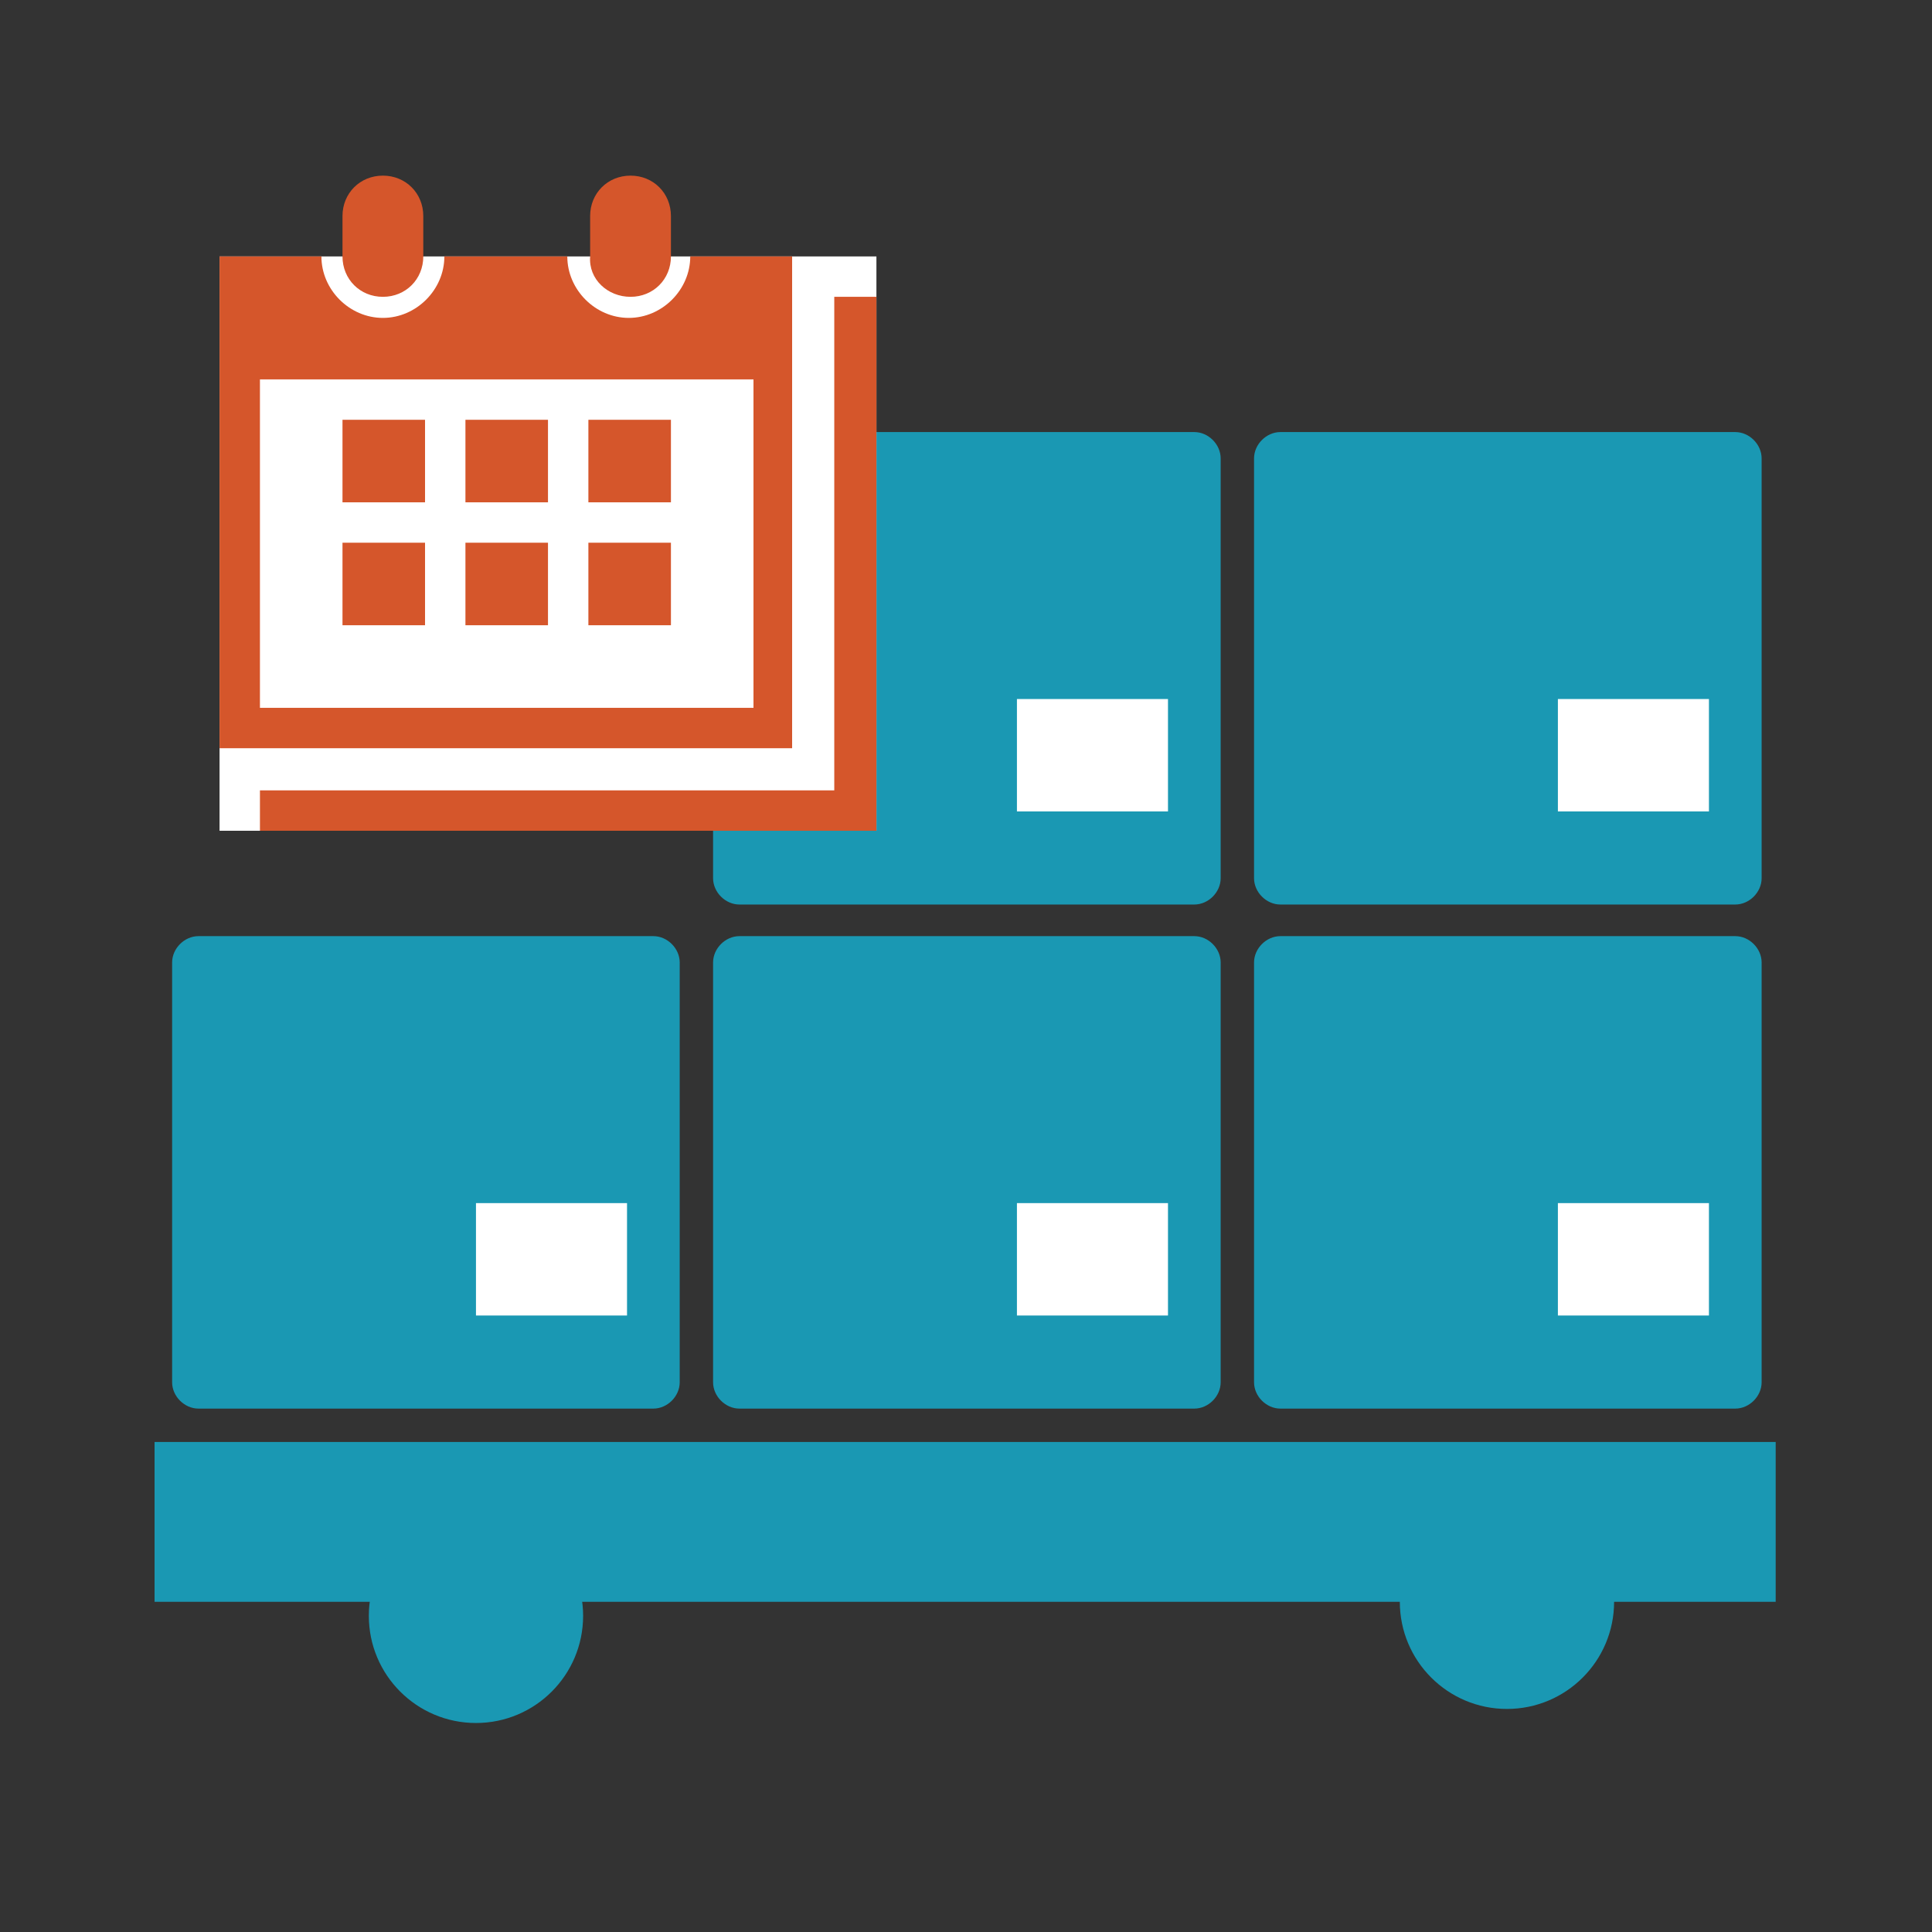
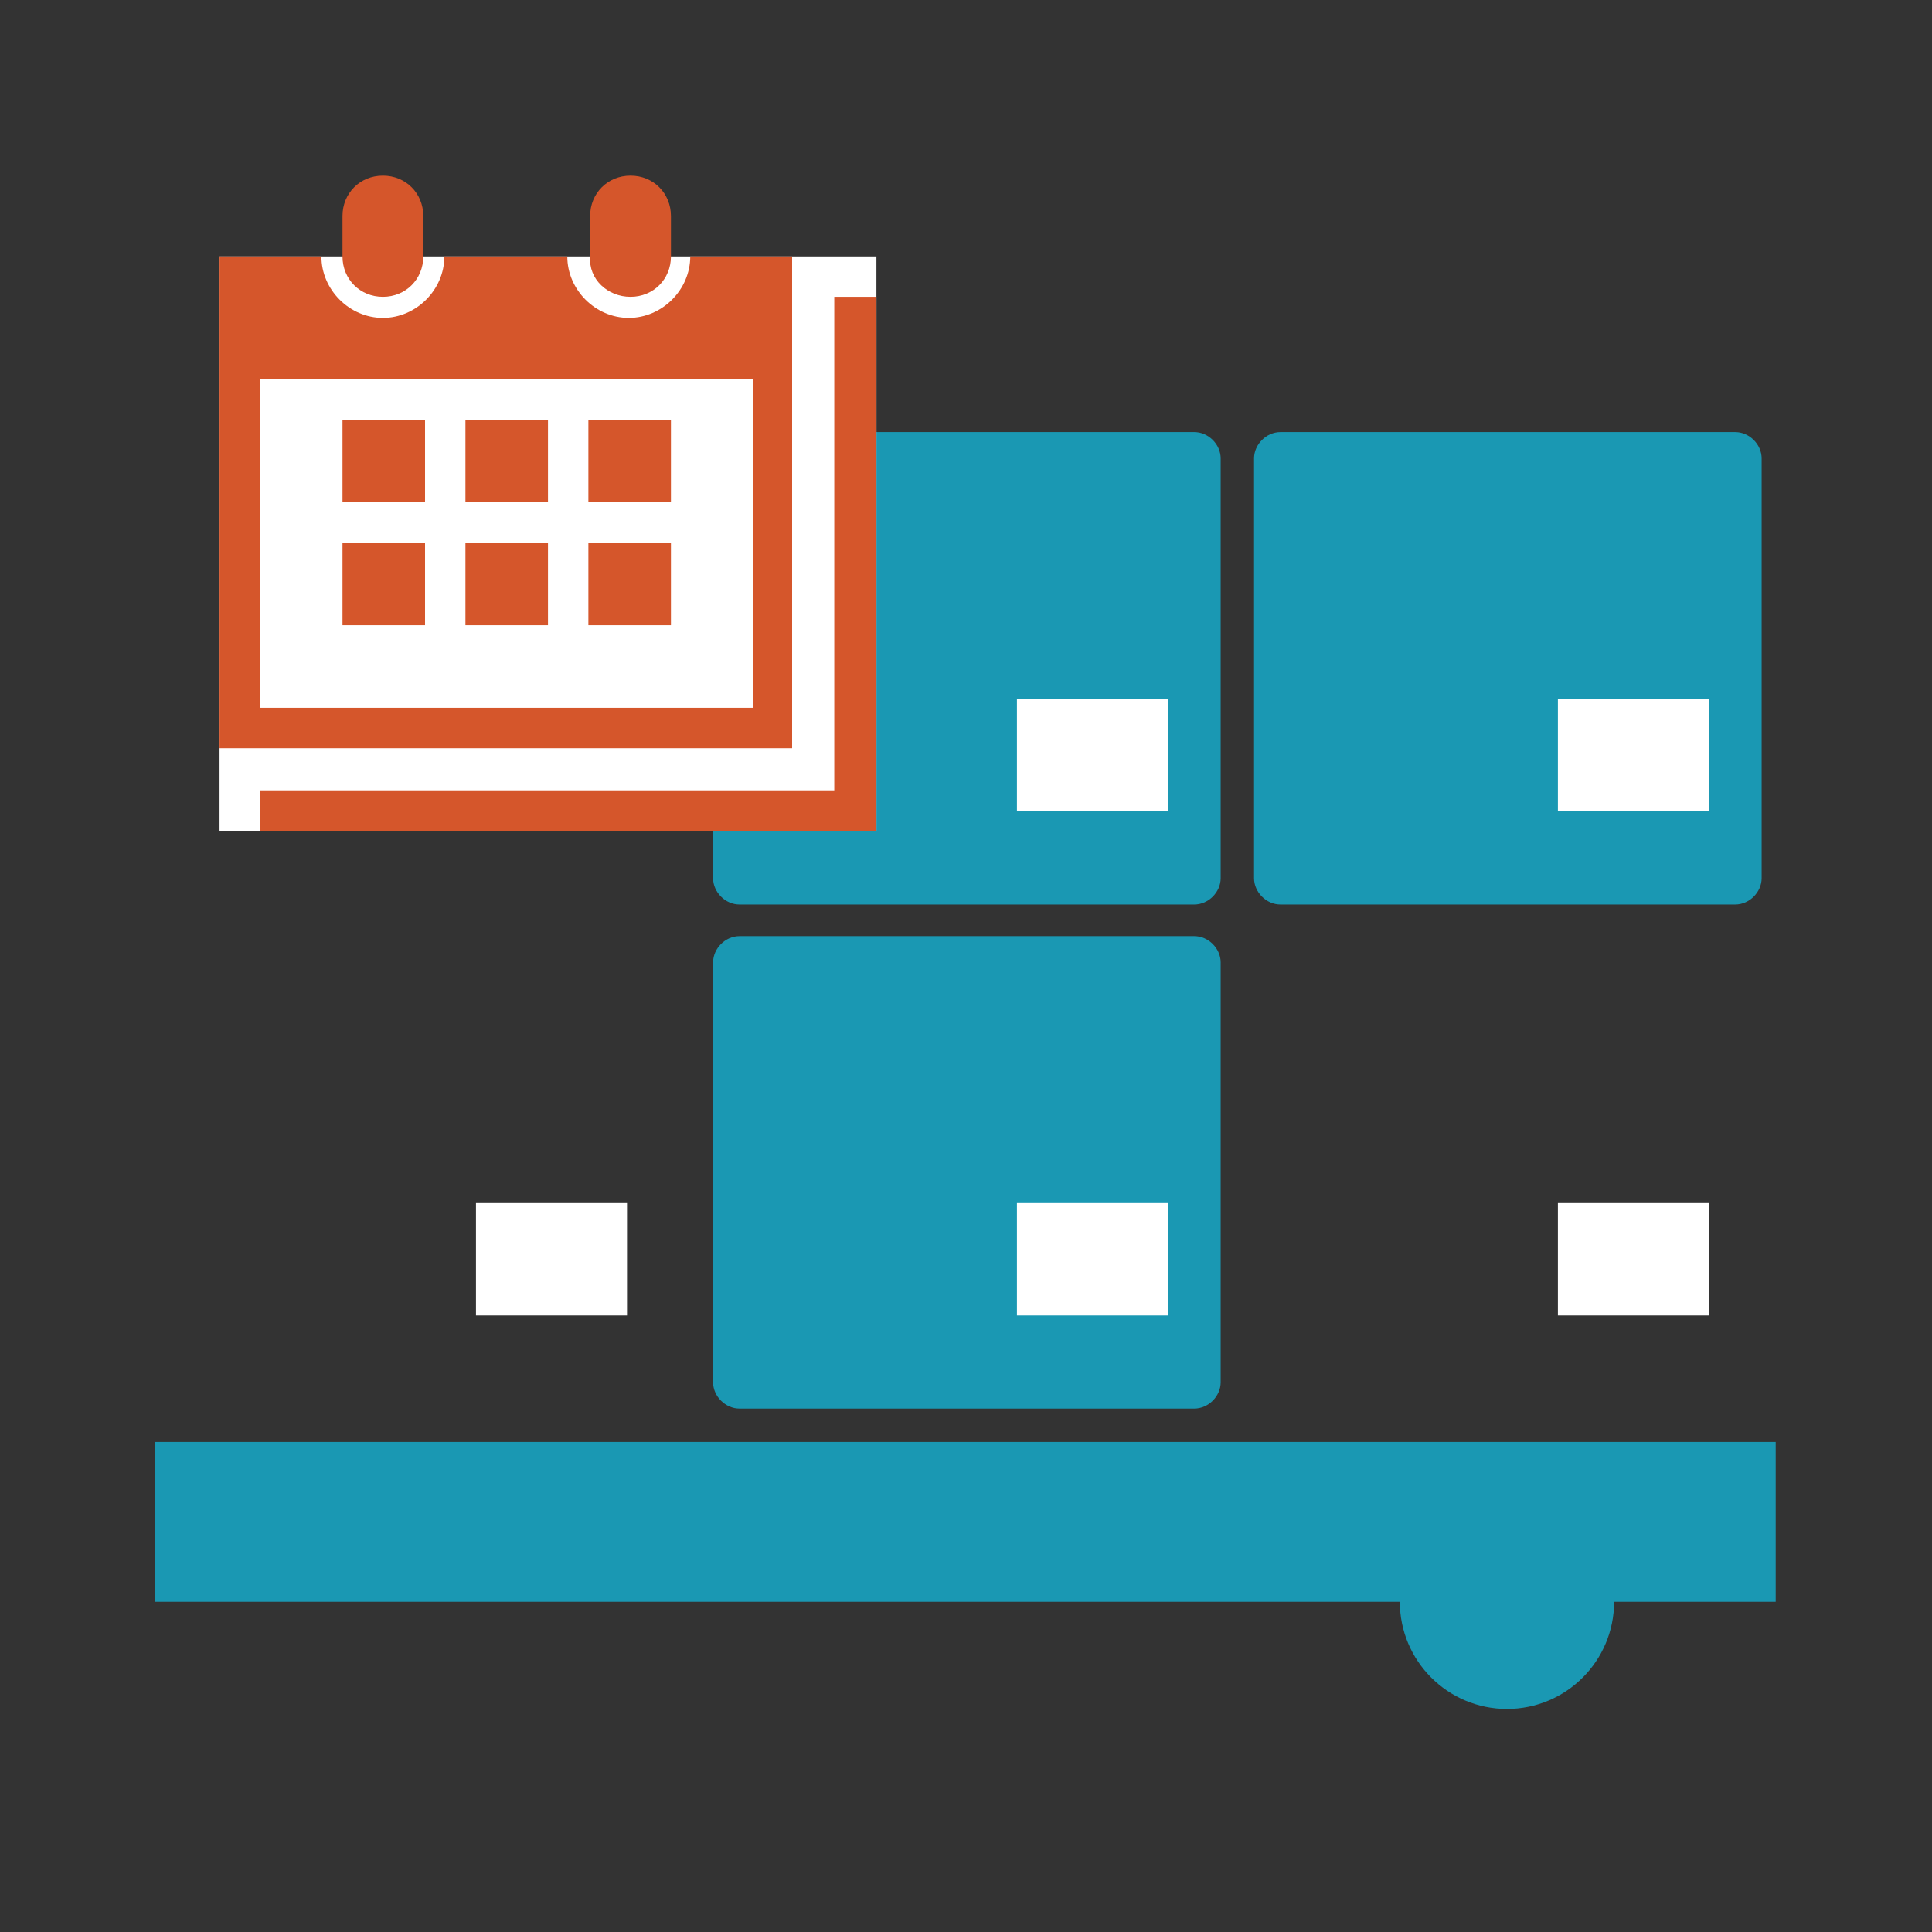
<svg xmlns="http://www.w3.org/2000/svg" version="1.1" id="圖層_1" x="0px" y="0px" viewBox="0 0 110 110" style="enable-background:new 0 0 110 110;" xml:space="preserve">
  <rect x="0" y="0" width="110" height="110" fill="#333333" stroke="none" />
  <style type="text/css">
	.st0{fill:#1A98B3;}
	.st1{fill:#FFFFFF;}
	.st2{fill:#D5562B;}
</style>
  <g>
    <g>
      <rect x="8.8" y="82.1" class="st0" width="92.3" height="9.1" />
-       <circle class="st0" cx="27.1" cy="92" r="6.1" />
      <circle class="st0" cx="85.8" cy="91.2" r="6.1" />
      <g>
-         <path class="st0" d="M38.7,78.7c0,0.8-0.7,1.5-1.5,1.5H11.3c-0.8,0-1.5-0.7-1.5-1.5V54.8c0-0.8,0.7-1.5,1.5-1.5h25.9     c0.8,0,1.5,0.7,1.5,1.5V78.7z" />
        <rect x="27.1" y="68.5" class="st1" width="8.6" height="6.4" />
      </g>
      <g>
-         <path class="st0" d="M69.5,78.7c0,0.8-0.7,1.5-1.5,1.5H42.1c-0.8,0-1.5-0.7-1.5-1.5V54.8c0-0.8,0.7-1.5,1.5-1.5H68     c0.8,0,1.5,0.7,1.5,1.5V78.7z" />
+         <path class="st0" d="M69.5,78.7c0,0.8-0.7,1.5-1.5,1.5H42.1c-0.8,0-1.5-0.7-1.5-1.5V54.8c0-0.8,0.7-1.5,1.5-1.5H68     c0.8,0,1.5,0.7,1.5,1.5z" />
        <rect x="57.9" y="68.5" class="st1" width="8.6" height="6.4" />
      </g>
      <g>
-         <path class="st0" d="M100.3,78.7c0,0.8-0.7,1.5-1.5,1.5H72.9c-0.8,0-1.5-0.7-1.5-1.5V54.8c0-0.8,0.7-1.5,1.5-1.5h25.9     c0.8,0,1.5,0.7,1.5,1.5V78.7z" />
        <rect x="88.7" y="68.5" class="st1" width="8.6" height="6.4" />
      </g>
      <g>
        <path class="st0" d="M69.5,50c0,0.8-0.7,1.5-1.5,1.5H42.1c-0.8,0-1.5-0.7-1.5-1.5V26.1c0-0.8,0.7-1.5,1.5-1.5H68     c0.8,0,1.5,0.7,1.5,1.5V50z" />
        <rect x="57.9" y="39.8" class="st1" width="8.6" height="6.4" />
      </g>
      <g>
        <path class="st0" d="M100.3,50c0,0.8-0.7,1.5-1.5,1.5H72.9c-0.8,0-1.5-0.7-1.5-1.5V26.1c0-0.8,0.7-1.5,1.5-1.5h25.9     c0.8,0,1.5,0.7,1.5,1.5V50z" />
        <rect x="88.7" y="39.8" class="st1" width="8.6" height="6.4" />
      </g>
      <g>
        <rect x="12.5" y="14.6" class="st1" width="37.4" height="32.7" />
        <path class="st2" d="M19.5,14.6v-2.3c0-1.3,1-2.3,2.3-2.3c1.3,0,2.3,1,2.3,2.3v2.3c0,1.3-1,2.3-2.3,2.3     C20.5,16.9,19.5,15.9,19.5,14.6 M35.9,16.9c1.3,0,2.3-1,2.3-2.3v-2.3c0-1.3-1-2.3-2.3-2.3c-1.3,0-2.3,1-2.3,2.3v2.3     C33.5,15.9,34.6,16.9,35.9,16.9 M45.2,42.6H12.5V14.6h5.8c0,1.9,1.6,3.5,3.5,3.5c1.9,0,3.5-1.6,3.5-3.5h7c0,1.9,1.6,3.5,3.5,3.5     c1.9,0,3.5-1.6,3.5-3.5h5.8V42.6z M42.9,21.6H14.8v18.7h28.1V21.6z M47.5,16.9V45H14.8v2.3h35.1V16.9H47.5z M24.2,23.9h-4.7v4.7     h4.7V23.9z M31.2,23.9h-4.7v4.7h4.7V23.9z M38.2,23.9h-4.7v4.7h4.7V23.9z M24.2,30.9h-4.7v4.7h4.7V30.9z M31.2,30.9h-4.7v4.7h4.7     V30.9z M38.2,30.9h-4.7v4.7h4.7V30.9z" />
      </g>
    </g>
  </g>
</svg>